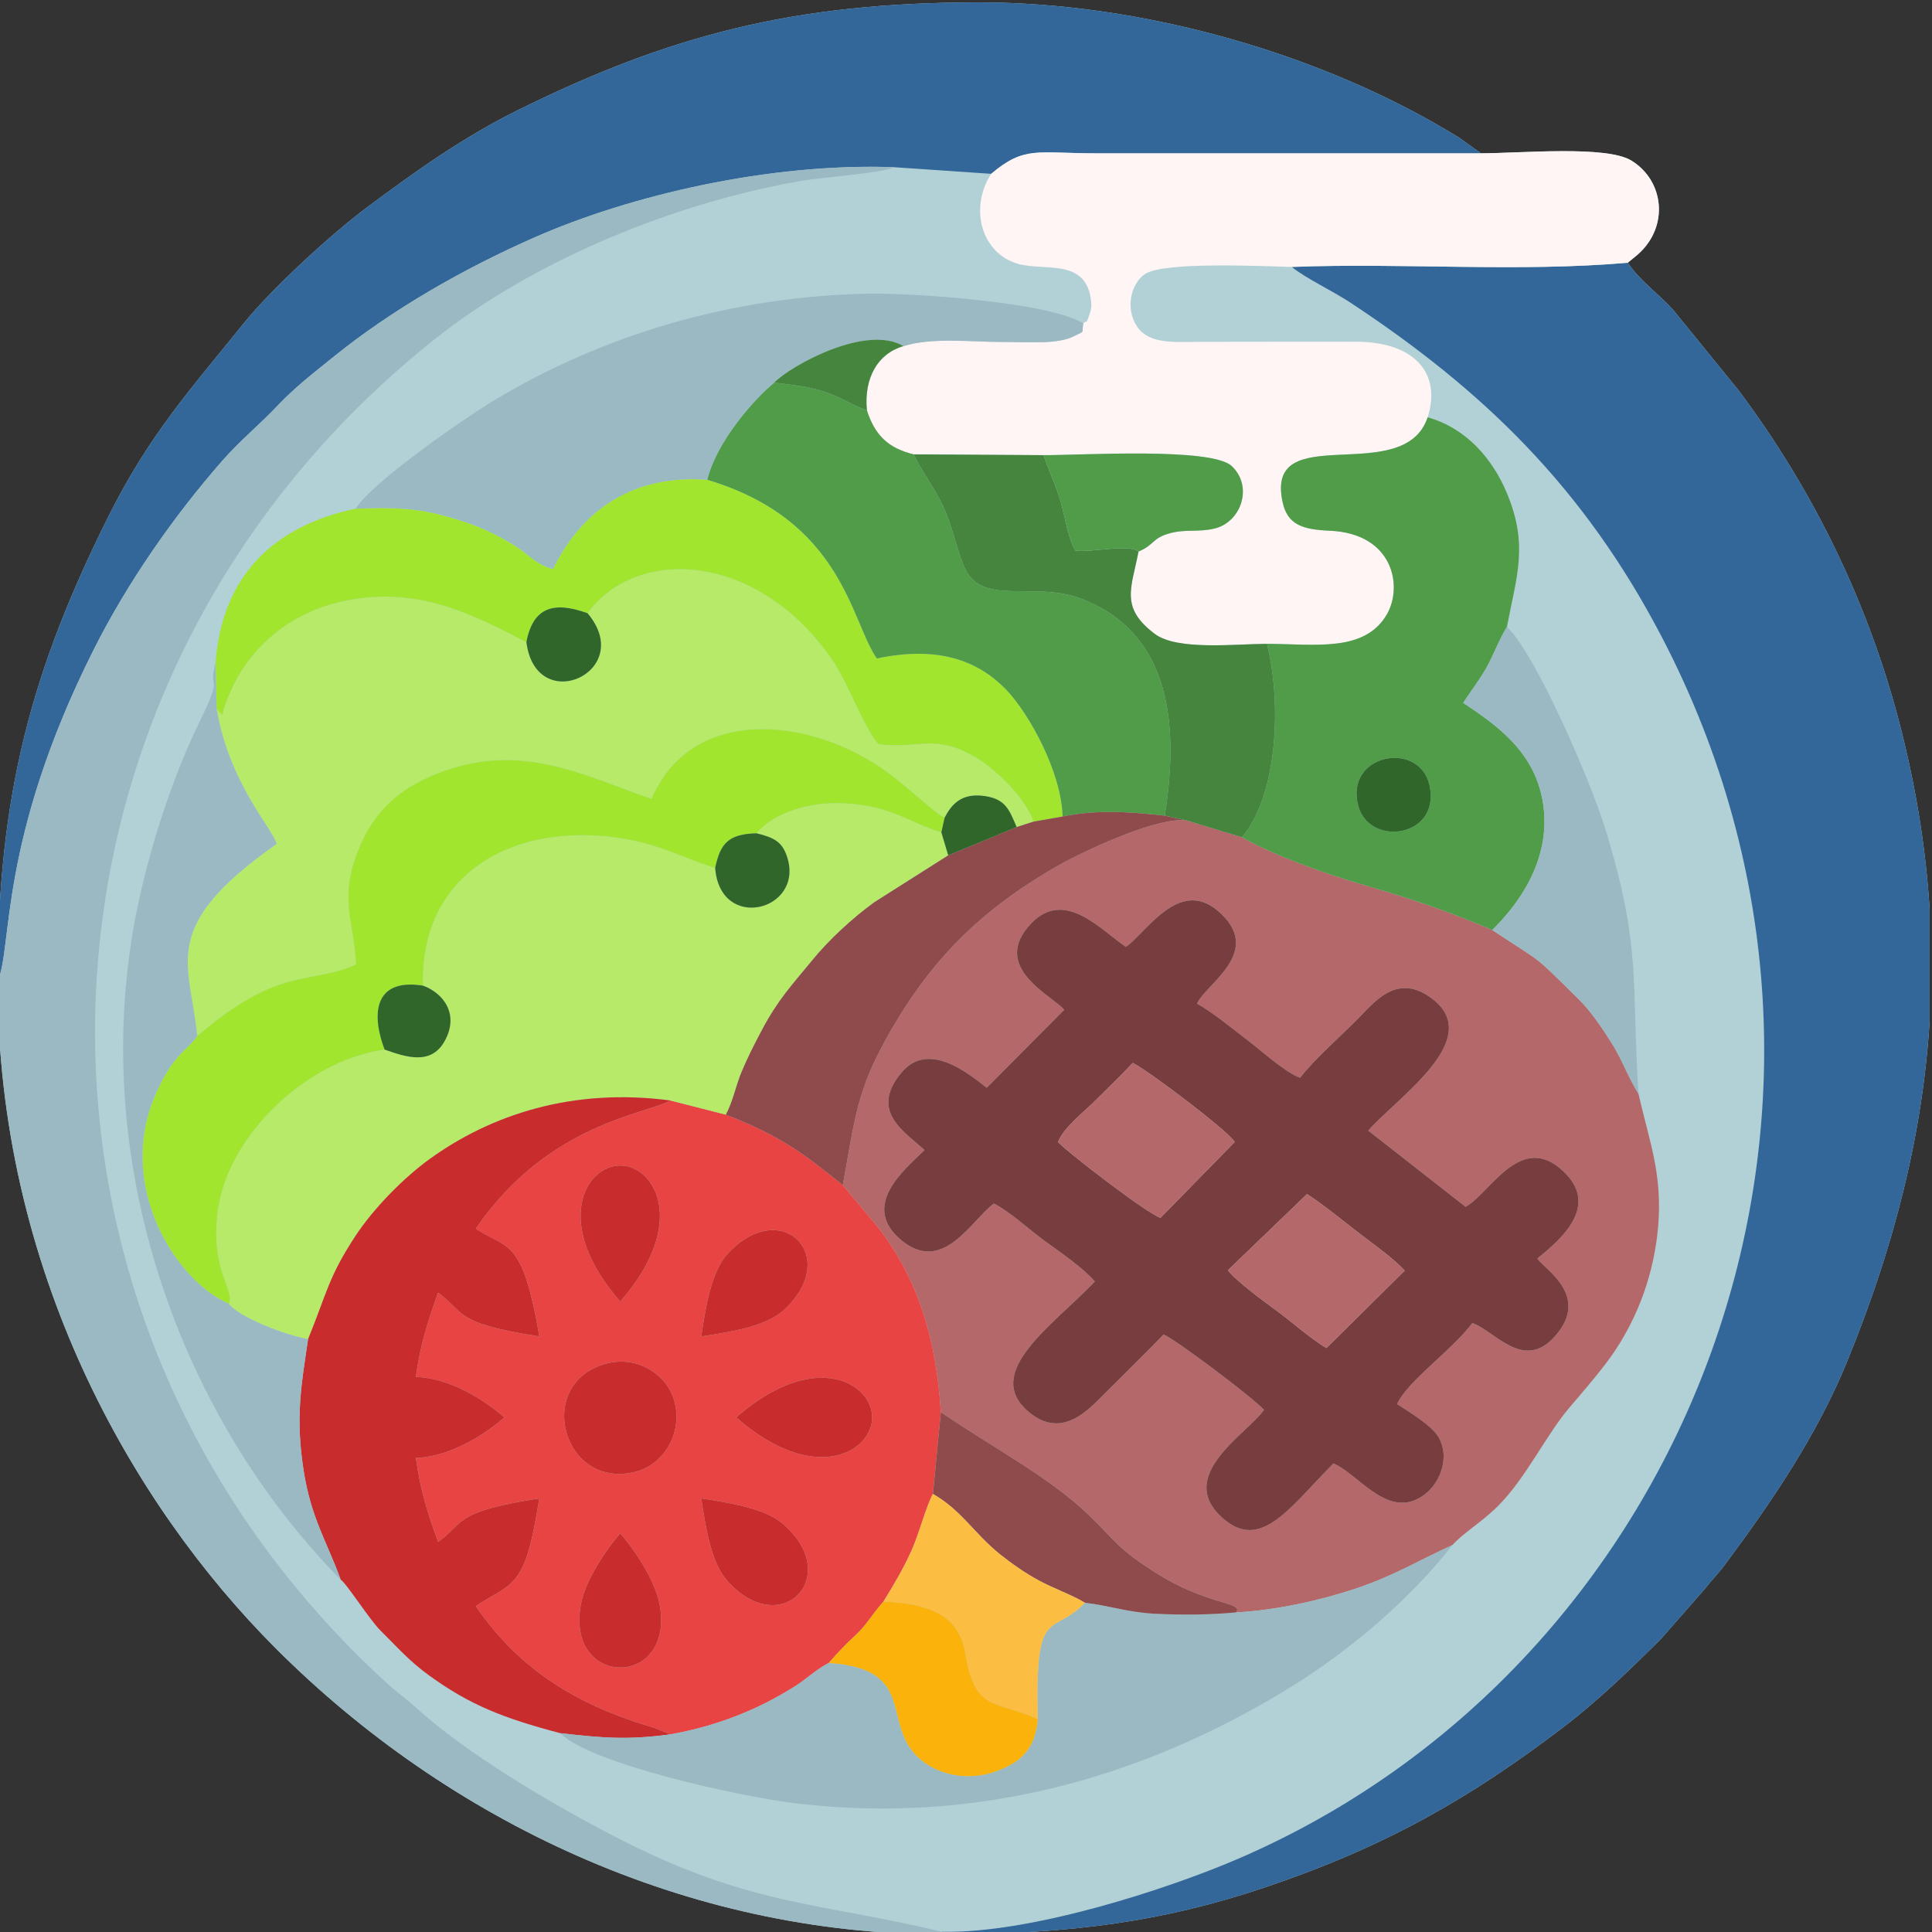
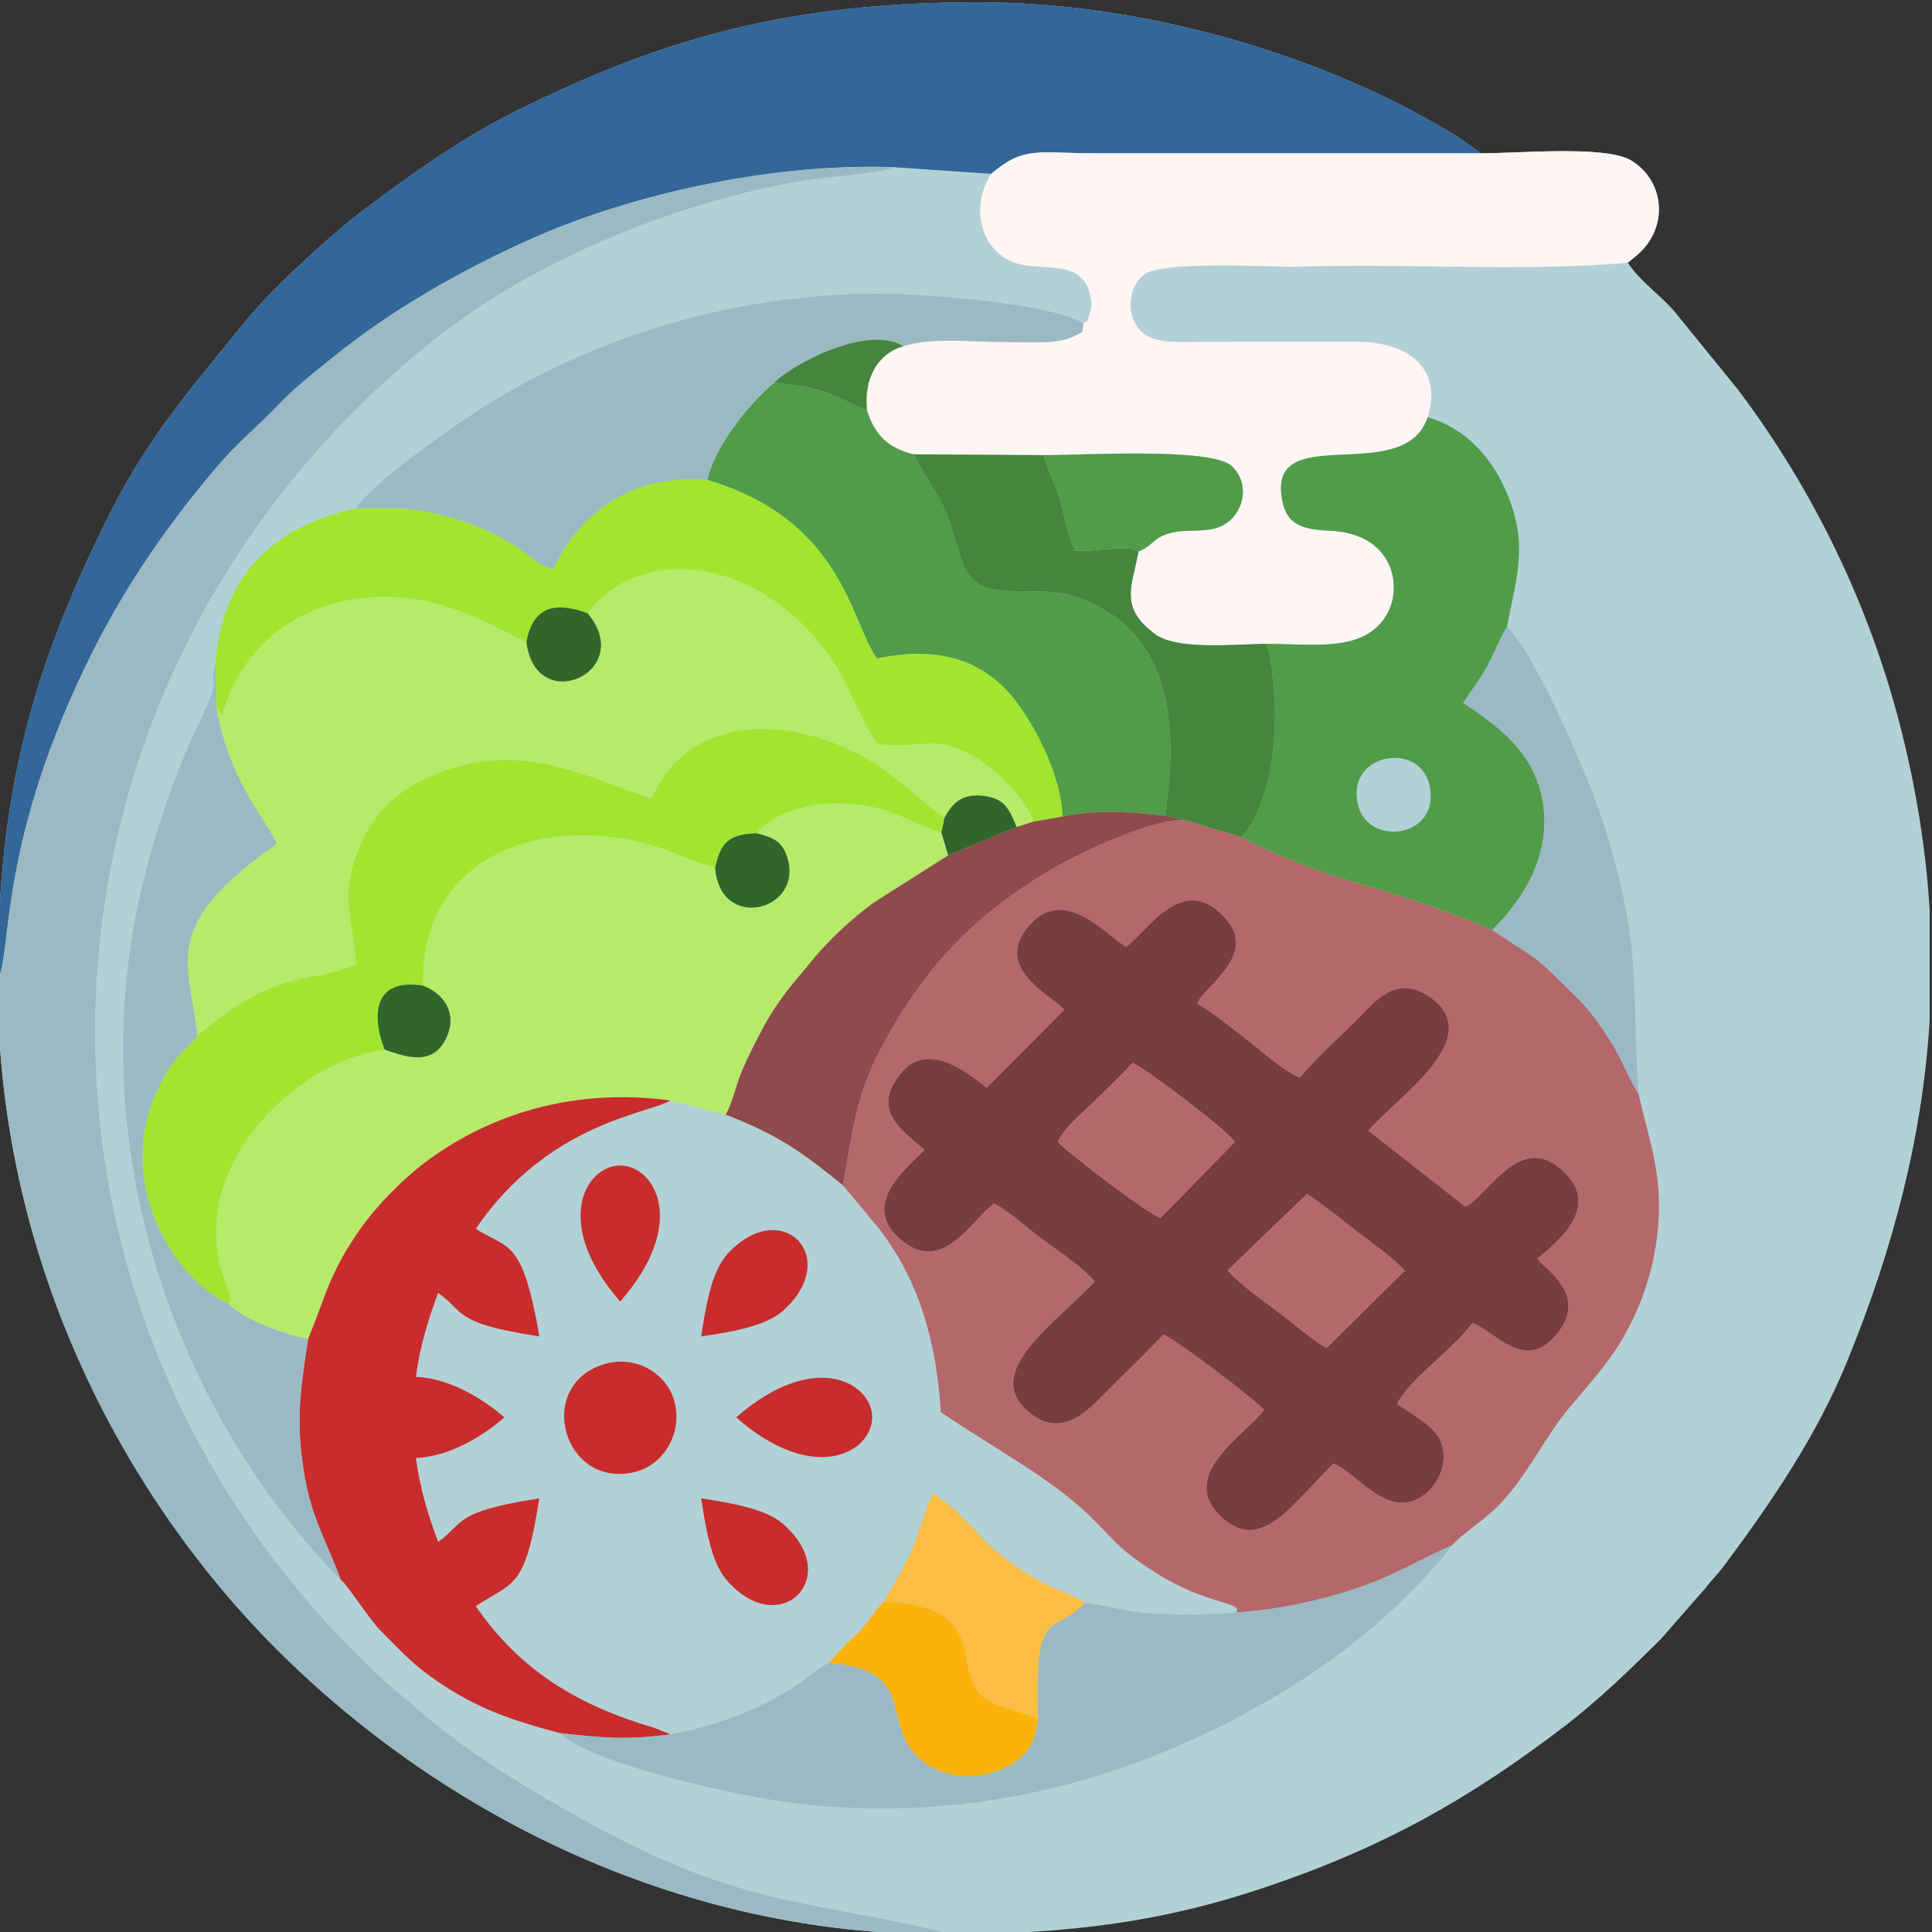
<svg xmlns="http://www.w3.org/2000/svg" xml:space="preserve" width="50mm" height="50mm" version="1.1" style="shape-rendering:geometricPrecision; text-rendering:geometricPrecision; image-rendering:optimizeQuality; fill-rule:evenodd; clip-rule:evenodd" viewBox="0 0 5000 5000">
  <rect x="0" y="0" width="5000" height="5000" fill="#333333" stroke="none" />
  <defs>
    <style type="text/css">
   
    .fil15 {fill:#31662B}
    .fil1 {fill:#336699}
    .fil12 {fill:#46853E}
    .fil8 {fill:#509C49}
    .fil3 {fill:#783D3E}
    .fil11 {fill:#8F4A4B}
    .fil6 {fill:#9BB9C3}
    .fil10 {fill:#A1E52E}
    .fil0 {fill:#B2D1D6}
    .fil2 {fill:#B56869}
    .fil7 {fill:#B7EA69}
    .fil9 {fill:#C92C2C}
    .fil4 {fill:#E84444}
    .fil14 {fill:#FBB30B}
    .fil13 {fill:#FCBD43}
    .fil5 {fill:#FEF5F4}
   
  </style>
  </defs>
  <g id="Camada_x0020_1">
    <path class="fil0" d="M2438.03 5006.15c338.17,0 577.59,-34.89 833.43,-120.85 311.37,-104.63 532.49,-230.77 775.33,-416.09 90.46,-69.05 170.54,-147.16 251.31,-227.2l114.01 -130.15c21.06,-26.89 32.56,-36.46 53.1,-64.07 121.57,-163.44 237.11,-333.7 315.24,-524.62 121.12,-295.99 195.19,-585.28 213.44,-881.23l0 -287.73c-9.2,-149.93 -32.87,-302.55 -72.15,-459.53 -80.68,-322.5 -225.43,-622.15 -423.12,-885.48l-166.43 -204.66c-39.6,-44.96 -87.18,-76.19 -119.56,-124.62l10.72 -8.78c5.44,-4.53 8.74,-6.83 16.01,-13.29 79.84,-70.94 68.32,-188.83 -16.66,-241.88 -64.67,-40.38 -286.92,-19.29 -390.93,-19.21 -1.74,-1.51 -4.5,-6.15 -5.29,-4.47l-51.25 -36.66c-349.29,-215.49 -816.84,-349.62 -1242.3,-349.51 -478.05,0.12 -801.56,85.24 -1194.71,279.91 -138.8,68.73 -262.98,157.26 -386,248.76 -93.4,69.46 -248.82,211.74 -322.17,302.84 -137.48,170.78 -243.19,286.28 -349.86,499.76 -197.48,395.24 -286.34,719.53 -286.34,1201.63 0,745.66 345.98,1353.15 720.22,1727.37 446.35,446.34 1063.92,739.76 1723.96,739.76z" />
    <g id="_2135686982816">
      <path class="fil0" d="M2438.03 4999.38c229.3,5.03 583.78,-110.1 767.71,-189.49 1170.28,-505.17 1729.68,-1945.58 1094.32,-3162.63 -201.04,-385.1 -461.27,-637.35 -805.73,-864.39 -44.62,-29.41 -116.99,-63.86 -151.31,-92.09 -78.34,-1.98 -332.41,-14.25 -380.17,18.65 -37.17,25.63 -51.02,90.77 -19.62,136.27 31.97,46.33 97.91,39.2 165.86,38.98 133.49,-0.45 267.07,-0.18 400.57,-0.25 147.22,-0.08 222.23,78.69 185.08,195.61 98.6,27.36 167.55,106.06 205.07,196.06 56.45,135.41 24.98,214.71 0.17,346.04 75.65,72.97 215.02,397.02 251.82,514.7 98.56,315.17 69.62,406.29 88.61,693.87 29.62,132.11 69.5,222.26 46.07,384.59 -18.22,126.21 -69.73,232.93 -128.34,310.53 -31.51,41.72 -66.13,81.25 -97.2,117.88 -60.83,71.74 -112.01,182.01 -184.97,254.67 -40.57,40.4 -90.46,69.96 -117.04,100.16 -109.34,140.13 -267.15,275.29 -425.8,372.16 -379.44,231.69 -805.48,351.13 -1271.04,296.72 -145.38,-16.98 -534.72,-102.92 -612.12,-181.94 -147.62,-39.06 -233.25,-72.81 -337.98,-148.38 -54.44,-39.29 -85.64,-76.36 -127.1,-117.06 -27.74,-27.23 -89.43,-124.15 -103.21,-131.91 -426.91,-432.79 -669.46,-1118.19 -517.5,-1778.84 33.12,-144 86.25,-305.28 149.8,-436.14 69.27,-142.66 21.77,-74.69 43.95,-158.14 16.86,-229.29 155.58,-355.01 362.19,-398.49 45.01,-70.33 279.09,-232.01 351.75,-276.23 289.03,-175.9 628.37,-274.28 977.68,-280.24 118.28,-2.02 468.81,22.67 554.01,77.05 11.77,-12.37 5.17,8.91 16.9,-26.24 5.06,-15.14 4.72,-23.43 2.22,-39.46 -15.93,-102.01 -118.88,-69.9 -186.16,-88.09 -97.74,-26.44 -128.47,-145.65 -71.3,-233.48l-251.84 -17.14c-24.61,14.59 -189.38,26.91 -236.61,34.94 -333.27,56.66 -699.99,208.95 -954.93,412.66 -1115.67,891.46 -1176.53,2513.23 -118.58,3477.57 26.58,24.22 40.84,32.47 74.29,62.52 134.32,120.69 340.68,242.33 503.41,327.45 354.07,185.2 530.27,173.43 857.07,251.55z" />
-       <path class="fil1" d="M3343.02 690.78c34.32,28.23 106.69,62.68 151.31,92.09 344.46,227.04 604.69,479.29 805.73,864.39 635.36,1217.05 75.96,2657.46 -1094.32,3162.63 -183.93,79.39 -538.41,194.52 -767.71,189.49l0 6.77c338.17,0 577.59,-34.89 833.43,-120.85 311.37,-104.63 532.49,-230.77 775.33,-416.09 90.46,-69.05 170.54,-147.16 251.31,-227.2l114.01 -130.15c21.06,-26.89 32.56,-36.46 53.1,-64.07 121.57,-163.44 237.11,-333.7 315.24,-524.62 121.12,-295.99 195.19,-585.28 213.44,-881.23l0 -287.73c-9.2,-149.93 -32.87,-302.55 -72.15,-459.53 -80.68,-322.5 -225.43,-622.15 -423.12,-885.48l-166.43 -204.66c-39.6,-44.96 -87.18,-76.19 -119.56,-124.62 -283.29,24.84 -580.9,-0.16 -869.61,10.86z" />
      <path class="fil2" d="M2913.79 2450.47c51.2,-34.68 136.12,-179.12 237.24,-93.79 124.47,105.04 -31.88,190.17 -53.08,240.79 37.66,20.13 95.93,67.96 134.77,97.71 32.21,24.67 93.25,80.06 131.96,94.08 36.01,-46.94 103.33,-106.14 149,-151.99 41.37,-41.54 98.23,-118.22 185.9,-57.67 152.25,105.16 -84.06,260.2 -158.5,346.45l251.63 196.99c59.05,-29.59 137.82,-188.83 244.25,-99.65 111.36,93.3 2.1,184.55 -58.24,233.58 16.26,26.95 140.06,96.04 44.53,202.33 -81.34,90.51 -154.94,-15.45 -212.76,-35.27 -54.5,72.39 -167.75,149.74 -194.77,209.73 28.64,18.64 89.83,55.48 106.94,85.07 31.25,54.06 2.52,116.38 -29.07,143.51 -95.18,81.72 -176.31,-47.49 -242.68,-74.94 -112.43,113.34 -186.13,226.23 -283.03,144.57 -131.89,-111.15 60.29,-221.03 103.32,-283.26 -28.93,-31.95 -225.01,-179.51 -259.75,-195.21 -51.68,53.8 -98.44,98.78 -151.08,151.56 -43.81,43.92 -111.74,120.67 -197.13,49.79 -123.81,-102.77 62.62,-225.2 170.18,-338.28 -30.65,-35.65 -88.67,-75.26 -128.21,-103.9 -44.04,-31.92 -89.67,-75.57 -132.91,-97.97 -57.36,41.55 -130.17,182.68 -237.01,97.11 -113.47,-90.88 8.61,-186.99 57.17,-235.42 -49.85,-46.94 -144.56,-99.6 -59.06,-201.01 68.67,-81.45 169.58,-0.14 220.24,39.75l200.3 -201.57c-24.88,-34.12 -196.12,-109.3 -84.29,-224.72 86.39,-89.18 179.83,18.48 244.14,61.63zm-732.61 616.68l91.42 109.57c106.6,137.07 150.86,295.7 162.31,477.9 131.7,89.9 283.52,170.02 382.75,266.1 70.78,68.55 71.94,84.96 173.1,149.4 134.28,85.53 229.79,75.58 208.08,102.78 102.53,-5.28 217.74,-31.11 306.05,-60.4 103.02,-34.16 167.79,-74.93 254.04,-113.96 26.58,-30.2 76.47,-59.76 117.04,-100.16 72.96,-72.66 124.14,-182.93 184.97,-254.67 31.07,-36.63 65.69,-76.16 97.2,-117.88 58.61,-77.6 110.12,-184.32 128.34,-310.53 23.43,-162.33 -16.45,-252.48 -46.07,-384.59 -25.97,-40.92 -43.98,-91.93 -71.41,-134.38 -26.02,-40.28 -51.49,-78.98 -84.31,-111.3 -122.52,-120.62 -84.26,-86.28 -222.73,-178.12 -108.99,-46.77 -206.92,-80.23 -332.02,-116.47 -99.5,-28.83 -234.19,-76.99 -315.75,-123.57l-144.81 -43.91c-83.82,-7.88 -277.85,86.28 -338.95,121.72 -208.1,120.67 -338.75,258.26 -450.24,468.16 -65.21,122.78 -72.15,208.63 -99.01,354.31z" />
      <path class="fil3" d="M3382.55 3090.31c41.99,27.13 86.82,63.98 129.4,97.03 39.77,30.88 91.06,66.13 123.44,100.95l-202.43 200.34c-37.91,-21.4 -94,-71.22 -132.86,-99.35 -22.36,-16.17 -104.97,-76.67 -122.2,-102.02l204.65 -196.95zm-644.58 -134.96c15.88,-38.41 67.15,-77.57 97.35,-107.76 34.12,-34.13 64.84,-63.06 96.07,-96.66 34.7,15.38 248.41,176.58 264.05,204.53l-192.01 196.22c-35.12,-11.22 -242.76,-170.91 -265.46,-196.33zm175.82 -504.88c-64.31,-43.15 -157.75,-150.81 -244.14,-61.63 -111.83,115.42 59.41,190.6 84.29,224.72l-200.3 201.57c-50.66,-39.89 -151.57,-121.2 -220.24,-39.75 -85.5,101.41 9.21,154.07 59.06,201.01 -48.56,48.43 -170.64,144.54 -57.17,235.42 106.84,85.57 179.65,-55.56 237.01,-97.11 43.24,22.4 88.87,66.05 132.91,97.97 39.54,28.64 97.56,68.25 128.21,103.9 -107.56,113.08 -293.99,235.51 -170.18,338.28 85.39,70.88 153.32,-5.87 197.13,-49.79 52.64,-52.78 99.4,-97.76 151.08,-151.56 34.74,15.7 230.82,163.26 259.75,195.21 -43.03,62.23 -235.21,172.11 -103.32,283.26 96.9,81.66 170.6,-31.23 283.03,-144.57 66.37,27.45 147.5,156.66 242.68,74.94 31.59,-27.13 60.32,-89.45 29.07,-143.51 -17.11,-29.59 -78.3,-66.43 -106.94,-85.07 27.02,-59.99 140.27,-137.34 194.77,-209.73 57.82,19.82 131.42,125.78 212.76,35.27 95.53,-106.29 -28.27,-175.38 -44.53,-202.33 60.34,-49.03 169.6,-140.28 58.24,-233.58 -106.43,-89.18 -185.2,70.06 -244.25,99.65l-251.63 -196.99c74.44,-86.25 310.75,-241.29 158.5,-346.45 -87.67,-60.55 -144.53,16.13 -185.9,57.67 -45.67,45.85 -112.99,105.05 -149,151.99 -38.71,-14.02 -99.75,-69.41 -131.96,-94.08 -38.84,-29.75 -97.11,-77.58 -134.77,-97.71 21.2,-50.62 177.55,-135.75 53.08,-240.79 -101.12,-85.33 -186.04,59.11 -237.24,93.79z" />
-       <path class="fil4" d="M1605.19 3968.16c33.84,38.67 89.76,119.21 101.78,183.44 40.99,219.11 -244.59,218.1 -203.55,-0.01 12.1,-64.33 68.06,-144.91 101.77,-183.43zm274.09 119.5c-39.96,-46.88 -53.74,-140.42 -64.54,-209.86 68.72,10.75 163.16,25.01 209.85,64.55 162.14,137.32 -6.63,307.95 -145.31,145.31zm-311.05 -558.45c81.83,-22.37 158.44,28.69 176.87,96.46 23.34,85.88 -30.3,164.26 -97.33,182.49 -190.28,51.72 -267.9,-227.47 -79.54,-278.95zm336.87 139.04c203.24,-177.83 352.02,-88.89 352.02,0 0,88.89 -148.78,177.83 -352.02,0zm-90.36 -209.55c11.22,-72.15 24.65,-166.92 69.21,-214.88 138.1,-148.63 294.3,7.57 145.67,145.67 -47.96,44.56 -142.73,58 -214.88,69.21zm-209.55 -90.36c-176.92,-202.2 -90.28,-352 0.01,-352 88.9,-0.01 177.81,148.78 -0.01,352zm130.03 1120.14c81.46,-14.57 152.69,-37.63 220.65,-68.88 34.99,-16.09 63.99,-32.51 95.3,-51.55 37.11,-22.57 56.48,-44.81 93.7,-64.34 24.25,-27.69 40.55,-45.34 71.02,-73.47 27.16,-25.08 42.03,-54.05 70.53,-85.33 26.47,-43.35 50,-82.05 72.98,-132.86 18.64,-41.19 38.42,-116.61 54.99,-145.75l20.52 -211.68c-11.45,-182.2 -55.71,-340.83 -162.31,-477.9l-91.42 -109.57c-98.31,-78.99 -157.78,-126.09 -302.69,-182.48l-143.23 -36.6c-59.45,34.89 -316.73,57.93 -503.92,331.9 55.63,36.42 87.6,33.01 118.57,99.03 20.16,43.02 37.7,128.06 45.73,179.7 -224.14,-34.84 -189.72,-60.92 -261.89,-113.08 -25.19,69.89 -45.63,132.35 -57.5,217.53 89.74,3.91 176.99,59.56 229.04,105.1 -52.05,45.54 -139.3,101.19 -229.04,105.1 11.79,84.61 32,147.82 57.72,217.17 70.13,-50.44 36.77,-77.54 261.67,-112.72 -36.69,236.06 -65.69,214.16 -164.3,278.74 115.28,168.72 268.28,258.21 460.04,314.53l43.84 17.41z" />
      <path class="fil1" d="M-6.15 2539.02c39.34,-84.37 0.2,-363.7 248.8,-857.99 88.44,-175.85 207.96,-346.11 332.56,-488.47 46.42,-53.05 95.86,-92.69 141.76,-141.3 47.13,-49.91 94.35,-85.77 145.79,-127.39 150.69,-121.92 335.15,-227.83 520.53,-309.4 249.62,-109.86 608.55,-193.17 930.09,-181.78l251.84 17.14c86.34,-72.92 118.7,-53.07 270.45,-53.07l996.1 0c-1.74,-1.51 -4.5,-6.15 -5.29,-4.47l-51.25 -36.66c-349.29,-215.49 -816.84,-349.62 -1242.3,-349.51 -478.05,0.12 -801.56,85.24 -1194.71,279.91 -138.8,68.73 -262.98,157.26 -386,248.76 -93.4,69.46 -248.82,211.74 -322.17,302.84 -137.48,170.78 -243.19,286.28 -349.86,499.76 -197.48,395.24 -286.34,719.53 -286.34,1201.63z" />
      <path class="fil5" d="M2565.22 449.83c-57.17,87.83 -26.44,207.04 71.3,233.48 67.28,18.19 170.23,-13.92 186.16,88.09 2.5,16.03 2.84,24.32 -2.22,39.46 -11.73,35.15 -5.13,13.87 -16.9,26.24 -5.43,27.73 8.22,16.91 -28.87,35.1 -12.9,6.32 -37.27,10.9 -55.71,12.24 -39.15,2.89 -87.34,0.51 -127.45,0.5 -81.19,-0.03 -179.86,-12.33 -253.37,10.87 -65.93,18.72 -102.92,81.97 -94.56,166.3 20.3,63.1 54.12,97.7 121.14,113.77l335.95 2.09c98.88,0.28 435.27,-20.97 487.22,28.44 56.09,53.35 23.87,144.43 -43.99,161.27 -41.09,10.2 -75.44,1.13 -116.58,12.42 -46.57,12.79 -39.26,30.18 -80.9,47.31 -17.89,94.24 -48.86,144.5 41.97,212.99 58.06,43.78 207.89,26.22 290.49,25.77 125.28,0.79 253.18,22.4 310.33,-76.24 41.8,-72.13 17.2,-209.51 -148.32,-216.48 -70.87,-2.97 -108.74,-16.04 -121.39,-73.32 -48.49,-219.6 313.32,-35.38 375.22,-220.09 37.15,-116.92 -37.86,-195.69 -185.08,-195.61 -133.5,0.07 -267.08,-0.2 -400.57,0.25 -67.95,0.22 -133.89,7.35 -165.86,-38.98 -31.4,-45.5 -17.55,-110.64 19.62,-136.27 47.76,-32.9 301.83,-20.63 380.17,-18.65 288.71,-11.02 586.32,13.98 869.61,-10.86l10.72 -8.78c5.44,-4.53 8.74,-6.83 16.01,-13.29 79.84,-70.94 68.32,-188.83 -16.66,-241.88 -64.67,-40.38 -286.92,-19.29 -390.93,-19.21l-996.1 0c-151.75,0 -184.11,-19.85 -270.45,53.07z" />
      <path class="fil6" d="M-6.15 2539.02c0,745.66 345.98,1353.15 720.22,1727.37 446.35,446.34 1063.92,739.76 1723.96,739.76l0 -6.77c-326.8,-78.12 -503,-66.35 -857.07,-251.55 -162.73,-85.12 -369.09,-206.76 -503.41,-327.45 -33.45,-30.05 -47.71,-38.3 -74.29,-62.52 -1057.95,-964.34 -997.09,-2586.11 118.58,-3477.57 254.94,-203.71 621.66,-356 954.93,-412.66 47.23,-8.03 212,-20.35 236.61,-34.94 -321.54,-11.39 -680.47,71.92 -930.09,181.78 -185.38,81.57 -369.84,187.48 -520.53,309.4 -51.44,41.62 -98.66,77.48 -145.79,127.39 -45.9,48.61 -95.34,88.25 -141.76,141.3 -124.6,142.36 -244.12,312.62 -332.56,488.47 -248.6,494.29 -209.46,773.62 -248.8,857.99z" />
      <path class="fil7" d="M1957.52 2156.48c46.17,11.1 67.86,22.3 80.46,64.18 41.25,137.08 -174.94,191.53 -187.12,25.4 -84.23,-25.7 -132.15,-57.01 -233.46,-75.05 -89.01,-15.85 -189.94,-12.74 -273.66,14.94 -148.83,49.19 -254.65,171.12 -249.21,364.82 53.32,19.34 95.33,74.8 55.59,144.62 -35.24,61.9 -99.49,40.47 -154.75,20.89 -199.44,26.6 -410.2,222.3 -432.93,425.48 -16.85,150.64 46.56,199.11 29.7,232.36 26.74,36.05 150.85,82.43 205.15,91.47 48.76,-119.21 52.48,-160.54 122.95,-267.46 46.46,-70.5 123.87,-149.64 191.8,-198.69 157.74,-113.89 368.8,-185.21 623.22,-151.37l143.23 36.6c18.66,-34.63 25.84,-75.66 41.55,-112.64 16.97,-39.94 32.3,-69.59 51.04,-104.99 43.41,-81.96 78.43,-117.5 130.78,-181.65 42.82,-52.45 103.6,-109.02 161.68,-151l190.4 -120.74 -17.72 -59.63c-89.85,-27.56 -125.89,-67.46 -248.53,-74.96 -93.03,-5.71 -186.02,24.71 -230.17,77.42z" />
      <path class="fil7" d="M1520.59 1587.02c127.35,150.85 -133.57,269.93 -158.3,74.75 -133.31,-68.05 -281.74,-150.19 -480.89,-104.37 -153.18,35.24 -266.65,145.37 -306.4,292.75l-14.45 -16.26c32.49,192.81 141.82,306.16 155.55,349.98 -309.72,217.58 -223.47,306.69 -205.87,497.59 216.51,-183.87 282.7,-129.97 411.33,-185.09 -6.44,-121.61 -46.09,-172.38 8.88,-303.74 36,-86.01 92.9,-143.02 179.59,-181.51 224,-99.43 391.27,-7.81 576.14,56.61 101.01,-236.02 393.89,-216.39 594.27,-80.41 64.73,43.92 140.87,120.24 164.29,128.53 18.51,-34.73 43.68,-64.73 104.65,-55.55 54.07,8.13 63.03,36.94 81.71,80.06l43.6 -14.03c-18.76,-59.08 -96.15,-134 -145.11,-163.71 -111.65,-67.72 -153.75,-21.95 -256.43,-37.18 -30.89,-31.28 -82.17,-163.72 -116.82,-214.54 -193.99,-284.52 -509.91,-297.99 -635.74,-123.88z" />
      <path class="fil8" d="M3515.34 2086.21c-37.02,-135.11 158.06,-171.94 184.21,-53.8 29.76,134.45 -154.86,160.93 -184.21,53.8zm-236.44 -420.04c37.98,151.25 28.73,389.78 -64.71,500.7 81.56,46.58 216.25,94.74 315.75,123.57 125.1,36.24 223.03,69.7 332.02,116.47 62.24,-61.42 153.77,-177.27 131.7,-326.21 -19.94,-134.49 -120.39,-204.14 -206.8,-261.6 18.4,-29.28 41.17,-57.67 59.29,-89.87 19.37,-34.42 32.92,-72.71 53.83,-107.09 24.81,-131.33 56.28,-210.63 -0.17,-346.04 -37.52,-90 -106.47,-168.7 -205.07,-196.06 -61.9,184.71 -423.71,0.49 -375.22,220.09 12.65,57.28 50.52,70.35 121.39,73.32 165.52,6.97 190.12,144.35 148.32,216.48 -57.15,98.64 -185.05,77.03 -310.33,76.24z" />
      <path class="fil9" d="M797.29 3465.59c-19.22,128.3 -32.24,205.3 -11.72,338.96 18.93,123.35 60.69,185.81 96.11,283.58 13.78,7.76 75.47,104.68 103.21,131.91 41.46,40.7 72.66,77.77 127.1,117.06 104.73,75.57 190.36,109.32 337.98,148.38 110.18,12.29 173.16,18.13 285.25,3l-43.84 -17.41c-191.76,-56.32 -344.76,-145.81 -460.04,-314.53 98.61,-64.58 127.61,-42.68 164.3,-278.74 -224.9,35.18 -191.54,62.28 -261.67,112.72 -25.72,-69.35 -45.93,-132.56 -57.72,-217.17 89.74,-3.91 176.99,-59.56 229.04,-105.1 -52.05,-45.54 -139.3,-101.19 -229.04,-105.1 11.87,-85.18 32.31,-147.64 57.5,-217.53 72.17,52.16 37.75,78.24 261.89,113.08 -8.03,-51.64 -25.57,-136.68 -45.73,-179.7 -30.97,-66.02 -62.94,-62.61 -118.57,-99.03 187.19,-273.97 444.47,-297.01 503.92,-331.9 -254.42,-33.84 -465.48,37.48 -623.22,151.37 -67.93,49.05 -145.34,128.19 -191.8,198.69 -70.47,106.92 -74.19,148.25 -122.95,267.46z" />
      <path class="fil10" d="M510.23 2681.46c-27.67,39.34 -62.89,46.38 -109.12,153.8 -100.65,233.87 53.15,479.75 191.03,538.86 16.86,-33.25 -46.55,-81.72 -29.7,-232.36 22.73,-203.18 233.49,-398.88 432.93,-425.48 -32.92,-85.84 -31.78,-186.01 99.16,-165.51 -5.44,-193.7 100.38,-315.63 249.21,-364.82 83.72,-27.68 184.65,-30.79 273.66,-14.94 101.31,18.04 149.23,49.35 233.46,75.05 13.44,-64.47 35.01,-87.26 106.66,-89.58 44.15,-52.71 137.14,-83.13 230.17,-77.42 122.64,7.5 158.68,47.4 248.53,74.96l8.51 -38.17c-23.42,-8.29 -99.56,-84.61 -164.29,-128.53 -200.38,-135.98 -493.26,-155.61 -594.27,80.41 -184.87,-64.42 -352.14,-156.04 -576.14,-56.61 -86.69,38.49 -143.59,95.5 -179.59,181.51 -54.97,131.36 -15.32,182.13 -8.88,303.74 -128.63,55.12 -194.82,1.22 -411.33,185.09z" />
      <path class="fil10" d="M920.12 1316.52c-206.61,43.48 -345.33,169.2 -362.19,398.49l2.62 118.88 14.45 16.26c39.75,-147.38 153.22,-257.51 306.4,-292.75 199.15,-45.82 347.58,36.32 480.89,104.37 17.24,-91.84 72.32,-105.97 158.3,-74.75 125.83,-174.11 441.75,-160.64 635.74,123.88 34.65,50.82 85.93,183.26 116.82,214.54 102.68,15.23 144.78,-30.54 256.43,37.18 48.96,29.71 126.35,104.63 145.11,163.71l75.32 -13.21c-3.36,-117.91 -88.55,-267.43 -143.29,-325.39 -79.79,-84.51 -187.77,-115.11 -337.46,-83.64 -68.24,-98.01 -87.88,-357.38 -438.98,-462.53 -210.63,-15.84 -334.92,98.14 -399.18,231.24 -45.41,-12.27 -64.24,-40.29 -104.82,-64.5 -35.7,-21.3 -72.57,-40.07 -112.27,-53.71 -108.42,-37.25 -168.15,-43.56 -293.89,-38.07z" />
      <path class="fil6" d="M3198.84 4172.9c-69.94,6.43 -137.24,6.85 -207.35,3.58 -71.88,-3.35 -121.93,-21.73 -183.59,-28.5 -85.45,89.58 -129.95,-0.39 -122.04,301.48 -7.31,76.54 -41.87,110.15 -106.59,134.22 -67.54,25.12 -142.29,13.1 -192.65,-26.6 -112.78,-88.9 -4.15,-237.71 -241.75,-253.37 -37.22,19.53 -56.59,41.77 -93.7,64.34 -31.31,19.04 -60.31,35.46 -95.3,51.55 -67.96,31.25 -139.19,54.31 -220.65,68.88 -112.09,15.13 -175.07,9.29 -285.25,-3 77.4,79.02 466.74,164.96 612.12,181.94 465.56,54.41 891.6,-65.03 1271.04,-296.72 158.65,-96.87 316.46,-232.03 425.8,-372.16 -86.25,39.03 -151.02,79.8 -254.04,113.96 -88.31,29.29 -203.52,55.12 -306.05,60.4z" />
      <path class="fil8" d="M1830.28 1241.56c351.1,105.15 370.74,364.52 438.98,462.53 149.69,-31.47 257.67,-0.87 337.46,83.64 54.74,57.96 139.93,207.48 143.29,325.39 88.64,-18.14 172.96,-12.27 264.34,-2.26 43.2,-269.3 -3.36,-476.43 -210.55,-559.3 -130.13,-52.04 -266.78,23.76 -310.51,-89.55 -21.71,-56.24 -28.95,-101.55 -52.87,-152.51 -24.87,-52.98 -54.29,-87.65 -75.68,-133.62 -67.02,-16.07 -100.84,-50.67 -121.14,-113.77 -42.77,-15.36 -65.6,-33.9 -112.26,-48.96 -45.3,-14.61 -78.68,-15.97 -127.78,-22.94 -53.16,43.55 -148.75,152.37 -173.28,251.35z" />
      <path class="fil6" d="M920.12 1316.52c125.74,-5.49 185.47,0.82 293.89,38.07 39.7,13.64 76.57,32.41 112.27,53.71 40.58,24.21 59.41,52.23 104.82,64.5 64.26,-133.1 188.55,-247.08 399.18,-231.24 24.53,-98.98 120.12,-207.8 173.28,-251.35 44.8,-45.22 238.56,-151.67 334.6,-94.4 73.51,-23.2 172.18,-10.9 253.37,-10.87 40.11,0.01 88.3,2.39 127.45,-0.5 18.44,-1.34 42.81,-5.92 55.71,-12.24 37.09,-18.19 23.44,-7.37 28.87,-35.1 -85.2,-54.38 -435.73,-79.07 -554.01,-77.05 -349.31,5.96 -688.65,104.34 -977.68,280.24 -72.66,44.22 -306.74,205.9 -351.75,276.23z" />
      <path class="fil6" d="M881.68 4088.13c-35.42,-97.77 -77.18,-160.23 -96.11,-283.58 -20.52,-133.66 -7.5,-210.66 11.72,-338.96 -54.3,-9.04 -178.41,-55.42 -205.15,-91.47 -137.88,-59.11 -291.68,-304.99 -191.03,-538.86 46.23,-107.42 81.45,-114.46 109.12,-153.8 -17.6,-190.9 -103.85,-280.01 205.87,-497.59 -13.73,-43.82 -123.06,-157.17 -155.55,-349.98l-2.62 -118.88c-22.18,83.45 25.32,15.48 -43.95,158.14 -63.55,130.86 -116.68,292.14 -149.8,436.14 -151.96,660.65 90.59,1346.05 517.5,1778.84z" />
      <path class="fil11" d="M2750.01 2113.12l-75.32 13.21 -43.6 14.03 -177.15 73.29 -190.4 120.74c-58.08,41.98 -118.86,98.55 -161.68,151 -52.35,64.15 -87.37,99.69 -130.78,181.65 -18.74,35.4 -34.07,65.05 -51.04,104.99 -15.71,36.98 -22.89,78.01 -41.55,112.64 144.91,56.39 204.38,103.49 302.69,182.48 26.86,-145.68 33.8,-231.53 99.01,-354.31 111.49,-209.9 242.14,-347.49 450.24,-468.16 61.1,-35.44 255.13,-129.6 338.95,-121.72l-55.03 -12.1c-91.38,-10.01 -175.7,-15.88 -264.34,2.26z" />
      <path class="fil12" d="M3014.35 2110.86l55.03 12.1 144.81 43.91c93.44,-110.92 102.69,-349.45 64.71,-500.7 -82.6,0.45 -232.43,18.01 -290.49,-25.77 -90.83,-68.49 -59.86,-118.75 -41.97,-212.99 -26.07,-21.29 -125.85,4.18 -163.94,-2.79 -19.87,-38.22 -23.88,-76.94 -37.72,-126.6 -11.55,-41.44 -31.27,-81.22 -44.09,-120.05l-335.95 -2.09c21.39,45.97 50.81,80.64 75.68,133.62 23.92,50.96 31.16,96.27 52.87,152.51 43.73,113.31 180.38,37.51 310.51,89.55 207.19,82.87 253.75,290 210.55,559.3z" />
      <path class="fil6" d="M3861.96 2406.91c138.47,91.84 100.21,57.5 222.73,178.12 32.82,32.32 58.29,71.02 84.31,111.3 27.43,42.45 45.44,93.46 71.41,134.38 -18.99,-287.58 9.95,-378.7 -88.61,-693.87 -36.8,-117.68 -176.17,-441.73 -251.82,-514.7 -20.91,34.38 -34.46,72.67 -53.83,107.09 -18.12,32.2 -40.89,60.59 -59.29,89.87 86.41,57.46 186.86,127.11 206.8,261.6 22.07,148.94 -69.46,264.79 -131.7,326.21z" />
-       <path class="fil11" d="M2414.39 3866.3c74.97,42.93 106.51,102.62 174,156.53 29.52,23.56 63.56,47.5 99.23,66.97 38.56,21.05 87.49,38.05 120.28,58.18 61.66,6.77 111.71,25.15 183.59,28.5 70.11,3.27 137.41,2.85 207.35,-3.58 21.71,-27.2 -73.8,-17.25 -208.08,-102.78 -101.16,-64.44 -102.32,-80.85 -173.1,-149.4 -99.23,-96.08 -251.05,-176.2 -382.75,-266.1l-20.52 211.68z" />
      <path class="fil13" d="M2286.42 4144.91c108.57,5.34 194.32,29.19 211.55,133.45 25.3,153.11 74.48,119.83 187.89,171.1 -7.91,-301.87 36.59,-211.9 122.04,-301.48 -32.79,-20.13 -81.72,-37.13 -120.28,-58.18 -35.67,-19.47 -69.71,-43.41 -99.23,-66.97 -67.49,-53.91 -99.03,-113.6 -174,-156.53 -16.57,29.14 -36.35,104.56 -54.99,145.75 -22.98,50.81 -46.51,89.51 -72.98,132.86z" />
      <path class="fil14" d="M2144.87 4303.71c237.6,15.66 128.97,164.47 241.75,253.37 50.36,39.7 125.11,51.72 192.65,26.6 64.72,-24.07 99.28,-57.68 106.59,-134.22 -113.41,-51.27 -162.59,-17.99 -187.89,-171.1 -17.23,-104.26 -102.98,-128.11 -211.55,-133.45 -28.5,31.28 -43.37,60.25 -70.53,85.33 -30.47,28.13 -46.77,45.78 -71.02,73.47z" />
      <path class="fil8" d="M2946.44 1427.41c41.64,-17.13 34.33,-34.52 80.9,-47.31 41.14,-11.29 75.49,-2.22 116.58,-12.42 67.86,-16.84 100.08,-107.92 43.99,-161.27 -51.95,-49.41 -388.34,-28.16 -487.22,-28.44 12.82,38.83 32.54,78.61 44.09,120.05 13.84,49.66 17.85,88.38 37.72,126.6 38.09,6.97 137.87,-18.5 163.94,2.79z" />
      <path class="fil2" d="M2737.97 2955.35c22.7,25.42 230.34,185.11 265.46,196.33l192.01 -196.22c-15.64,-27.95 -229.35,-189.15 -264.05,-204.53 -31.23,33.6 -61.95,62.53 -96.07,96.66 -30.2,30.19 -81.47,69.35 -97.35,107.76z" />
      <path class="fil2" d="M3177.9 3287.26c17.23,25.35 99.84,85.85 122.2,102.02 38.86,28.13 94.95,77.95 132.86,99.35l202.43 -200.34c-32.38,-34.82 -83.67,-70.07 -123.44,-100.95 -42.58,-33.05 -87.41,-69.9 -129.4,-97.03l-204.65 196.95z" />
      <path class="fil9" d="M1568.23 3529.21c-188.36,51.48 -110.74,330.67 79.54,278.95 67.03,-18.23 120.67,-96.61 97.33,-182.49 -18.43,-67.77 -95.04,-118.83 -176.87,-96.46z" />
-       <path class="fil9" d="M1605.19 3968.16c-33.71,38.52 -89.67,119.1 -101.77,183.43 -41.04,218.11 244.54,219.12 203.55,0.01 -12.02,-64.23 -67.94,-144.77 -101.78,-183.44z" />
      <path class="fil9" d="M1814.74 3877.8c10.8,69.44 24.58,162.98 64.54,209.86 138.68,162.64 307.45,-7.99 145.31,-145.31 -46.69,-39.54 -141.13,-53.8 -209.85,-64.55z" />
      <path class="fil9" d="M1605.19 3368.34c177.82,-203.22 88.91,-352.01 0.01,-352 -90.29,0 -176.93,149.8 -0.01,352z" />
      <path class="fil9" d="M1905.1 3668.25c203.24,177.83 352.02,88.89 352.02,0 0,-88.89 -148.78,-177.83 -352.02,0z" />
      <path class="fil9" d="M1814.74 3458.7c72.15,-11.21 166.92,-24.65 214.88,-69.21 148.63,-138.1 -7.57,-294.3 -145.67,-145.67 -44.56,47.96 -57.99,142.73 -69.21,214.88z" />
-       <path class="fil15" d="M3515.34 2086.21c29.35,107.13 213.97,80.65 184.21,-53.8 -26.15,-118.14 -221.23,-81.31 -184.21,53.8z" />
      <path class="fil15" d="M1850.86 2246.06c12.18,166.13 228.37,111.68 187.12,-25.4 -12.6,-41.88 -34.29,-53.08 -80.46,-64.18 -71.65,2.32 -93.22,25.11 -106.66,89.58z" />
      <path class="fil15" d="M1362.29 1661.77c24.73,195.18 285.65,76.1 158.3,-74.75 -85.98,-31.22 -141.06,-17.09 -158.3,74.75z" />
      <path class="fil15" d="M995.37 2716.28c55.26,19.58 119.51,41.01 154.75,-20.89 39.74,-69.82 -2.27,-125.28 -55.59,-144.62 -130.94,-20.5 -132.08,79.67 -99.16,165.51z" />
      <path class="fil12" d="M2003.56 990.21c49.1,6.97 82.48,8.33 127.78,22.94 46.66,15.06 69.49,33.6 112.26,48.96 -8.36,-84.33 28.63,-147.58 94.56,-166.3 -96.04,-57.27 -289.8,49.18 -334.6,94.4z" />
      <path class="fil15" d="M2444.73 2115.85l-8.51 38.17 17.72 59.63 177.15 -73.29c-18.68,-43.12 -27.64,-71.93 -81.71,-80.06 -60.97,-9.18 -86.14,20.82 -104.65,55.55z" />
    </g>
  </g>
</svg>